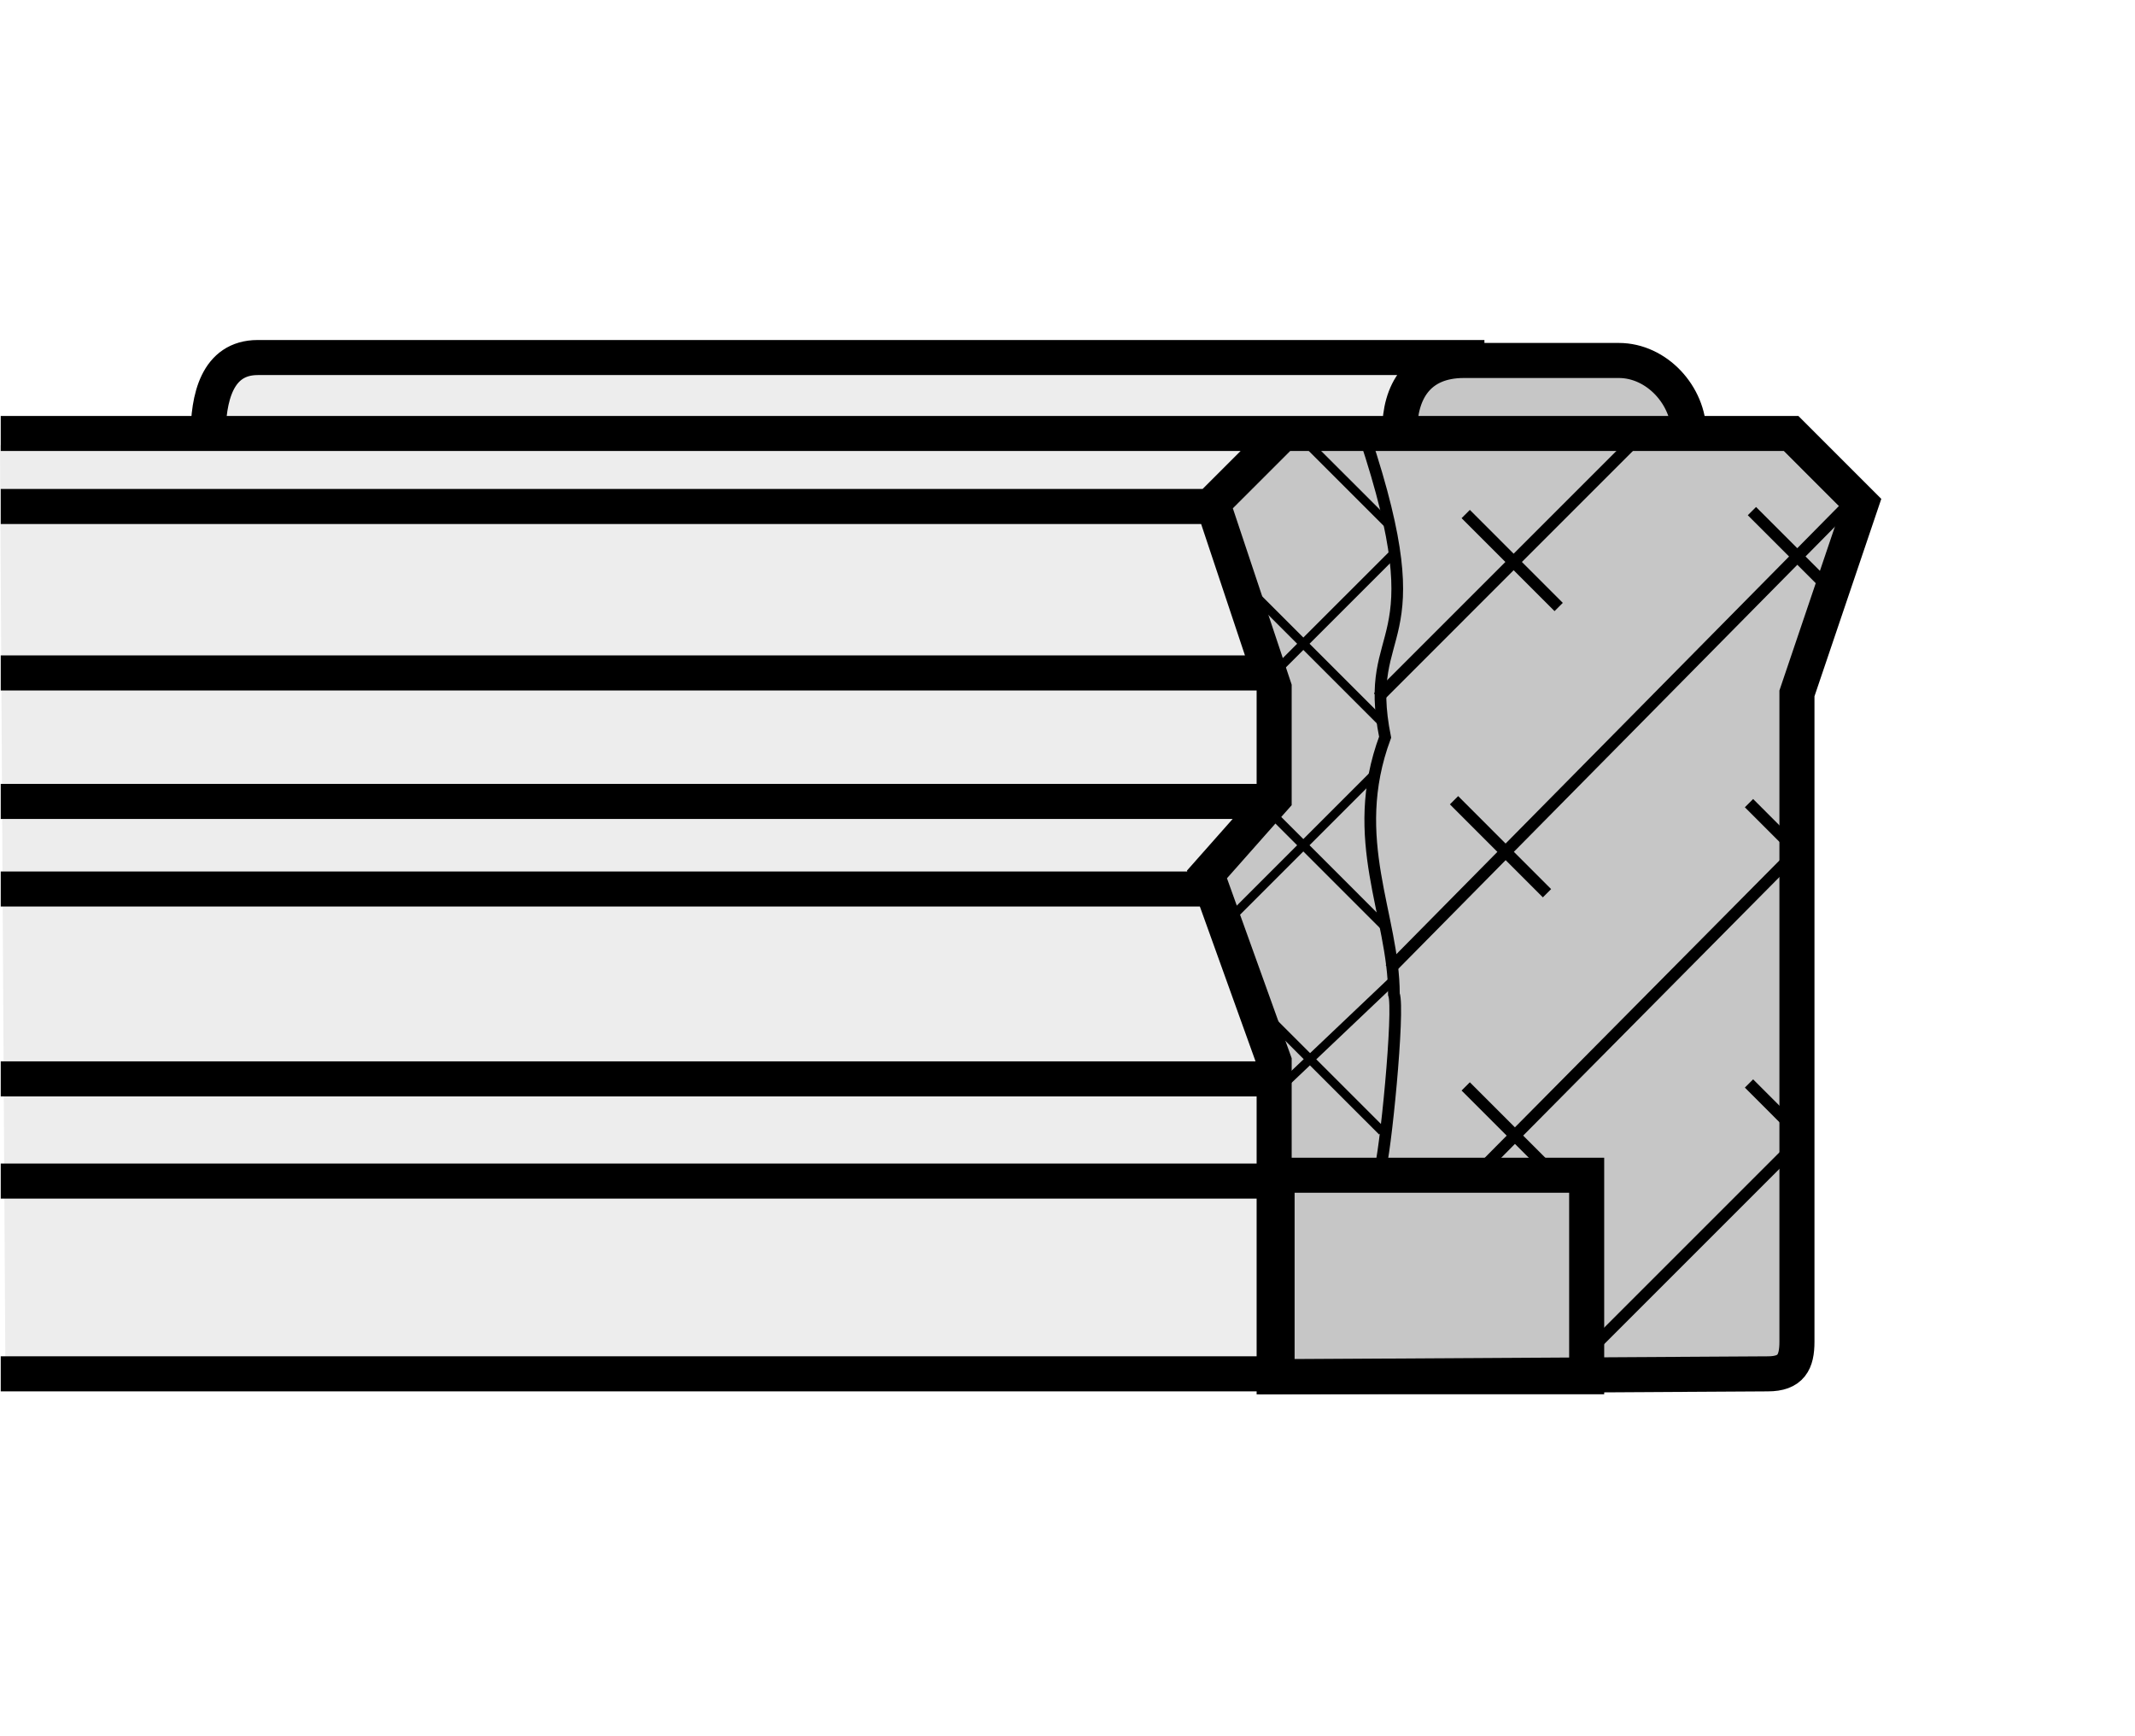
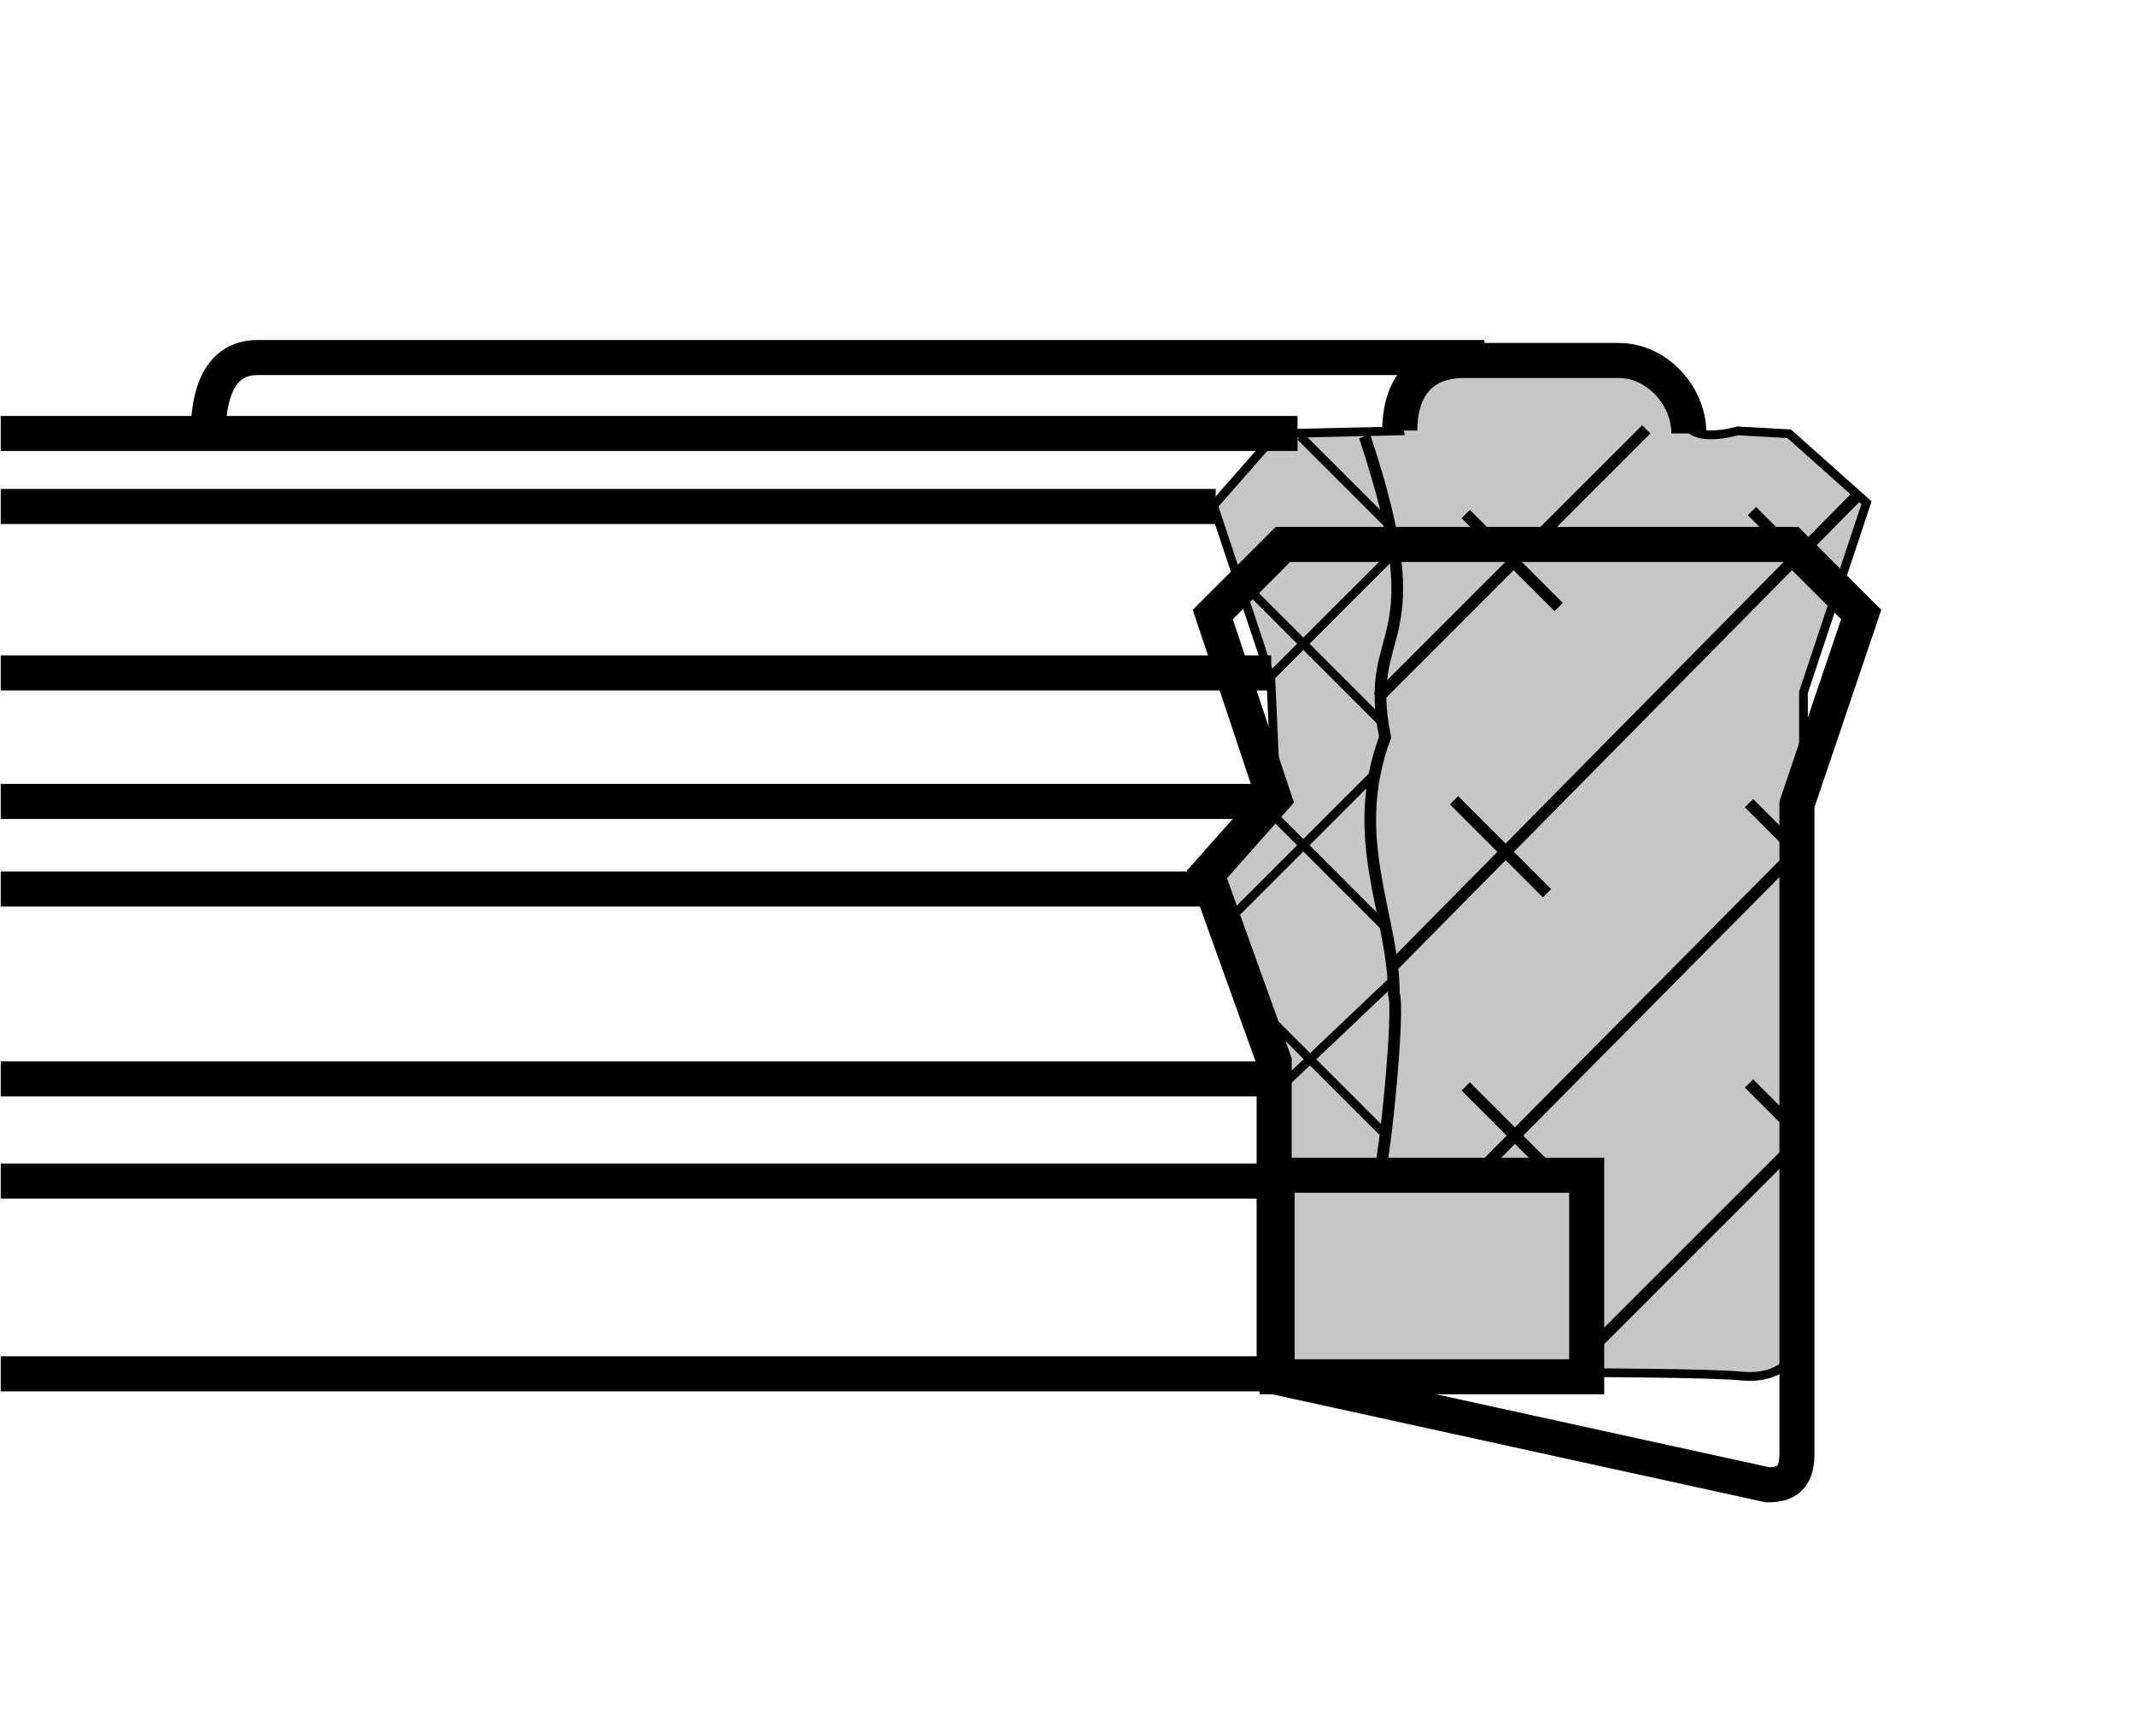
<svg xmlns="http://www.w3.org/2000/svg" version="1.1" id="Layer_1" x="0px" y="0px" width="300px" height="244px" viewBox="0 0 300 244" enable-background="new 0 0 300 244" xml:space="preserve">
-   <rect fill="#FFFFFF" width="300" height="244" />
  <g>
-     <path fill-rule="evenodd" clip-rule="evenodd" fill="#EDEDED" d="M0,62.577l28.979-1.525c0,0-2.288-7.626,4.576-9.151   c6.863-1.525,22.878-1.525,22.878-1.525l152.531,0.762l6.101,142.617H0.762L0,62.577L0,62.577z" />
    <path fill-rule="evenodd" clip-rule="evenodd" fill="#C6C6C6" stroke="#000000" stroke-width="1.231" stroke-miterlimit="2.613" d="   M211.567,50.863c7.643,0,15.692,0,15.692,0s9.257,4.442,9.657,8.074c0.406,3.632,7.248,1.614,7.248,1.614l7.241,0.403l10.866,9.691   l-8.856,26.644v90.03c0,0-0.802,6.859-8.851,6.045c-8.049-0.801-65.193-0.4-65.193-0.4l-0.401-43.596l-9.257-27.052l9.658-9.282   l-0.808-17.763l-8.049-24.225l8.856-10.092l17.306-0.403c0,0-0.808-5.65,2.416-8.074C202.311,50.056,211.567,50.863,211.567,50.863   L211.567,50.863z" />
    <path fill="none" stroke="#000000" stroke-width="1.231" stroke-miterlimit="2.613" d="M195.865,137.658l-16.421,15.596    M192.987,108.932l-20.518,20.521 M195.865,77.743l-17.239,17.236 M194.223,101.545l-20.111-20.108 M195.041,73.638l-12.313-12.31    M194.629,130.277l-16.415-16.419 M194.223,159l-17.239-17.234" />
    <path fill="none" stroke="#000000" stroke-width="1.642" stroke-miterlimit="2.613" d="M191.757,61.328   c10.259,30.779-0.406,25.853,2.872,42.269c-5.332,14.364,1.236,25.032,1.236,36.12c0.818,2.049-1.236,22.979-2.055,25.027" />
    <path fill="none" stroke="#000000" stroke-width="4.926" stroke-miterlimit="2.613" d="M196.684,60.504   c0-5.333,2.46-9.847,9.028-9.847h21.754c5.332,0,9.847,4.924,9.847,10.259 M208.584,50.245H36.218   c-5.748,0-6.978,5.745-6.978,11.08 M179.449,165.156h43.502v28.32h-43.502V165.156L179.449,165.156z" />
    <path fill="none" stroke="#000000" stroke-width="1.642" stroke-linecap="square" stroke-miterlimit="2.613" d="M204.894,113.037   l11.901,11.907 M206.536,153.253l11.9,11.902 M220.485,192.654l30.37-30.371 M252.497,119.603l-6.156-6.157 M218.437,84.721   l-11.9-11.904 M257.012,82.667l-10.259-10.259 M260.296,70.356l-64.431,65.252 M207.354,165.156l45.144-45.553 M194.223,97.442   l36.521-36.526 M251.68,158.185l-5.339-5.344" />
-     <path fill="none" stroke="#000000" stroke-width="4.926" stroke-miterlimit="2.613" d="M182.322,60.916H0.103 M170.827,71.175   H0.103 M178.626,94.567H0.103 M179.038,112.625H0.103 M170.009,124.933H0.103 M179.449,151.617H0.103 M179.449,165.978H0.103    M179.449,193.066H0.103 M179.038,193.476v-29.545v-14.785l-9.441-26.262l9.441-10.668V96.619l-8.623-25.853l9.853-9.85h71.412   l9.847,9.85l-9.029,26.677v91.102c0,2.873-0.817,4.521-4.102,4.521L179.038,193.476L179.038,193.476z" />
+     <path fill="none" stroke="#000000" stroke-width="4.926" stroke-miterlimit="2.613" d="M182.322,60.916H0.103 M170.827,71.175   H0.103 M178.626,94.567H0.103 M179.038,112.625H0.103 M170.009,124.933H0.103 M179.449,151.617H0.103 M179.449,165.978H0.103    M179.449,193.066H0.103 M179.038,193.476v-29.545v-14.785l-9.441-26.262l9.441-10.668l-8.623-25.853l9.853-9.85h71.412   l9.847,9.85l-9.029,26.677v91.102c0,2.873-0.817,4.521-4.102,4.521L179.038,193.476L179.038,193.476z" />
  </g>
</svg>